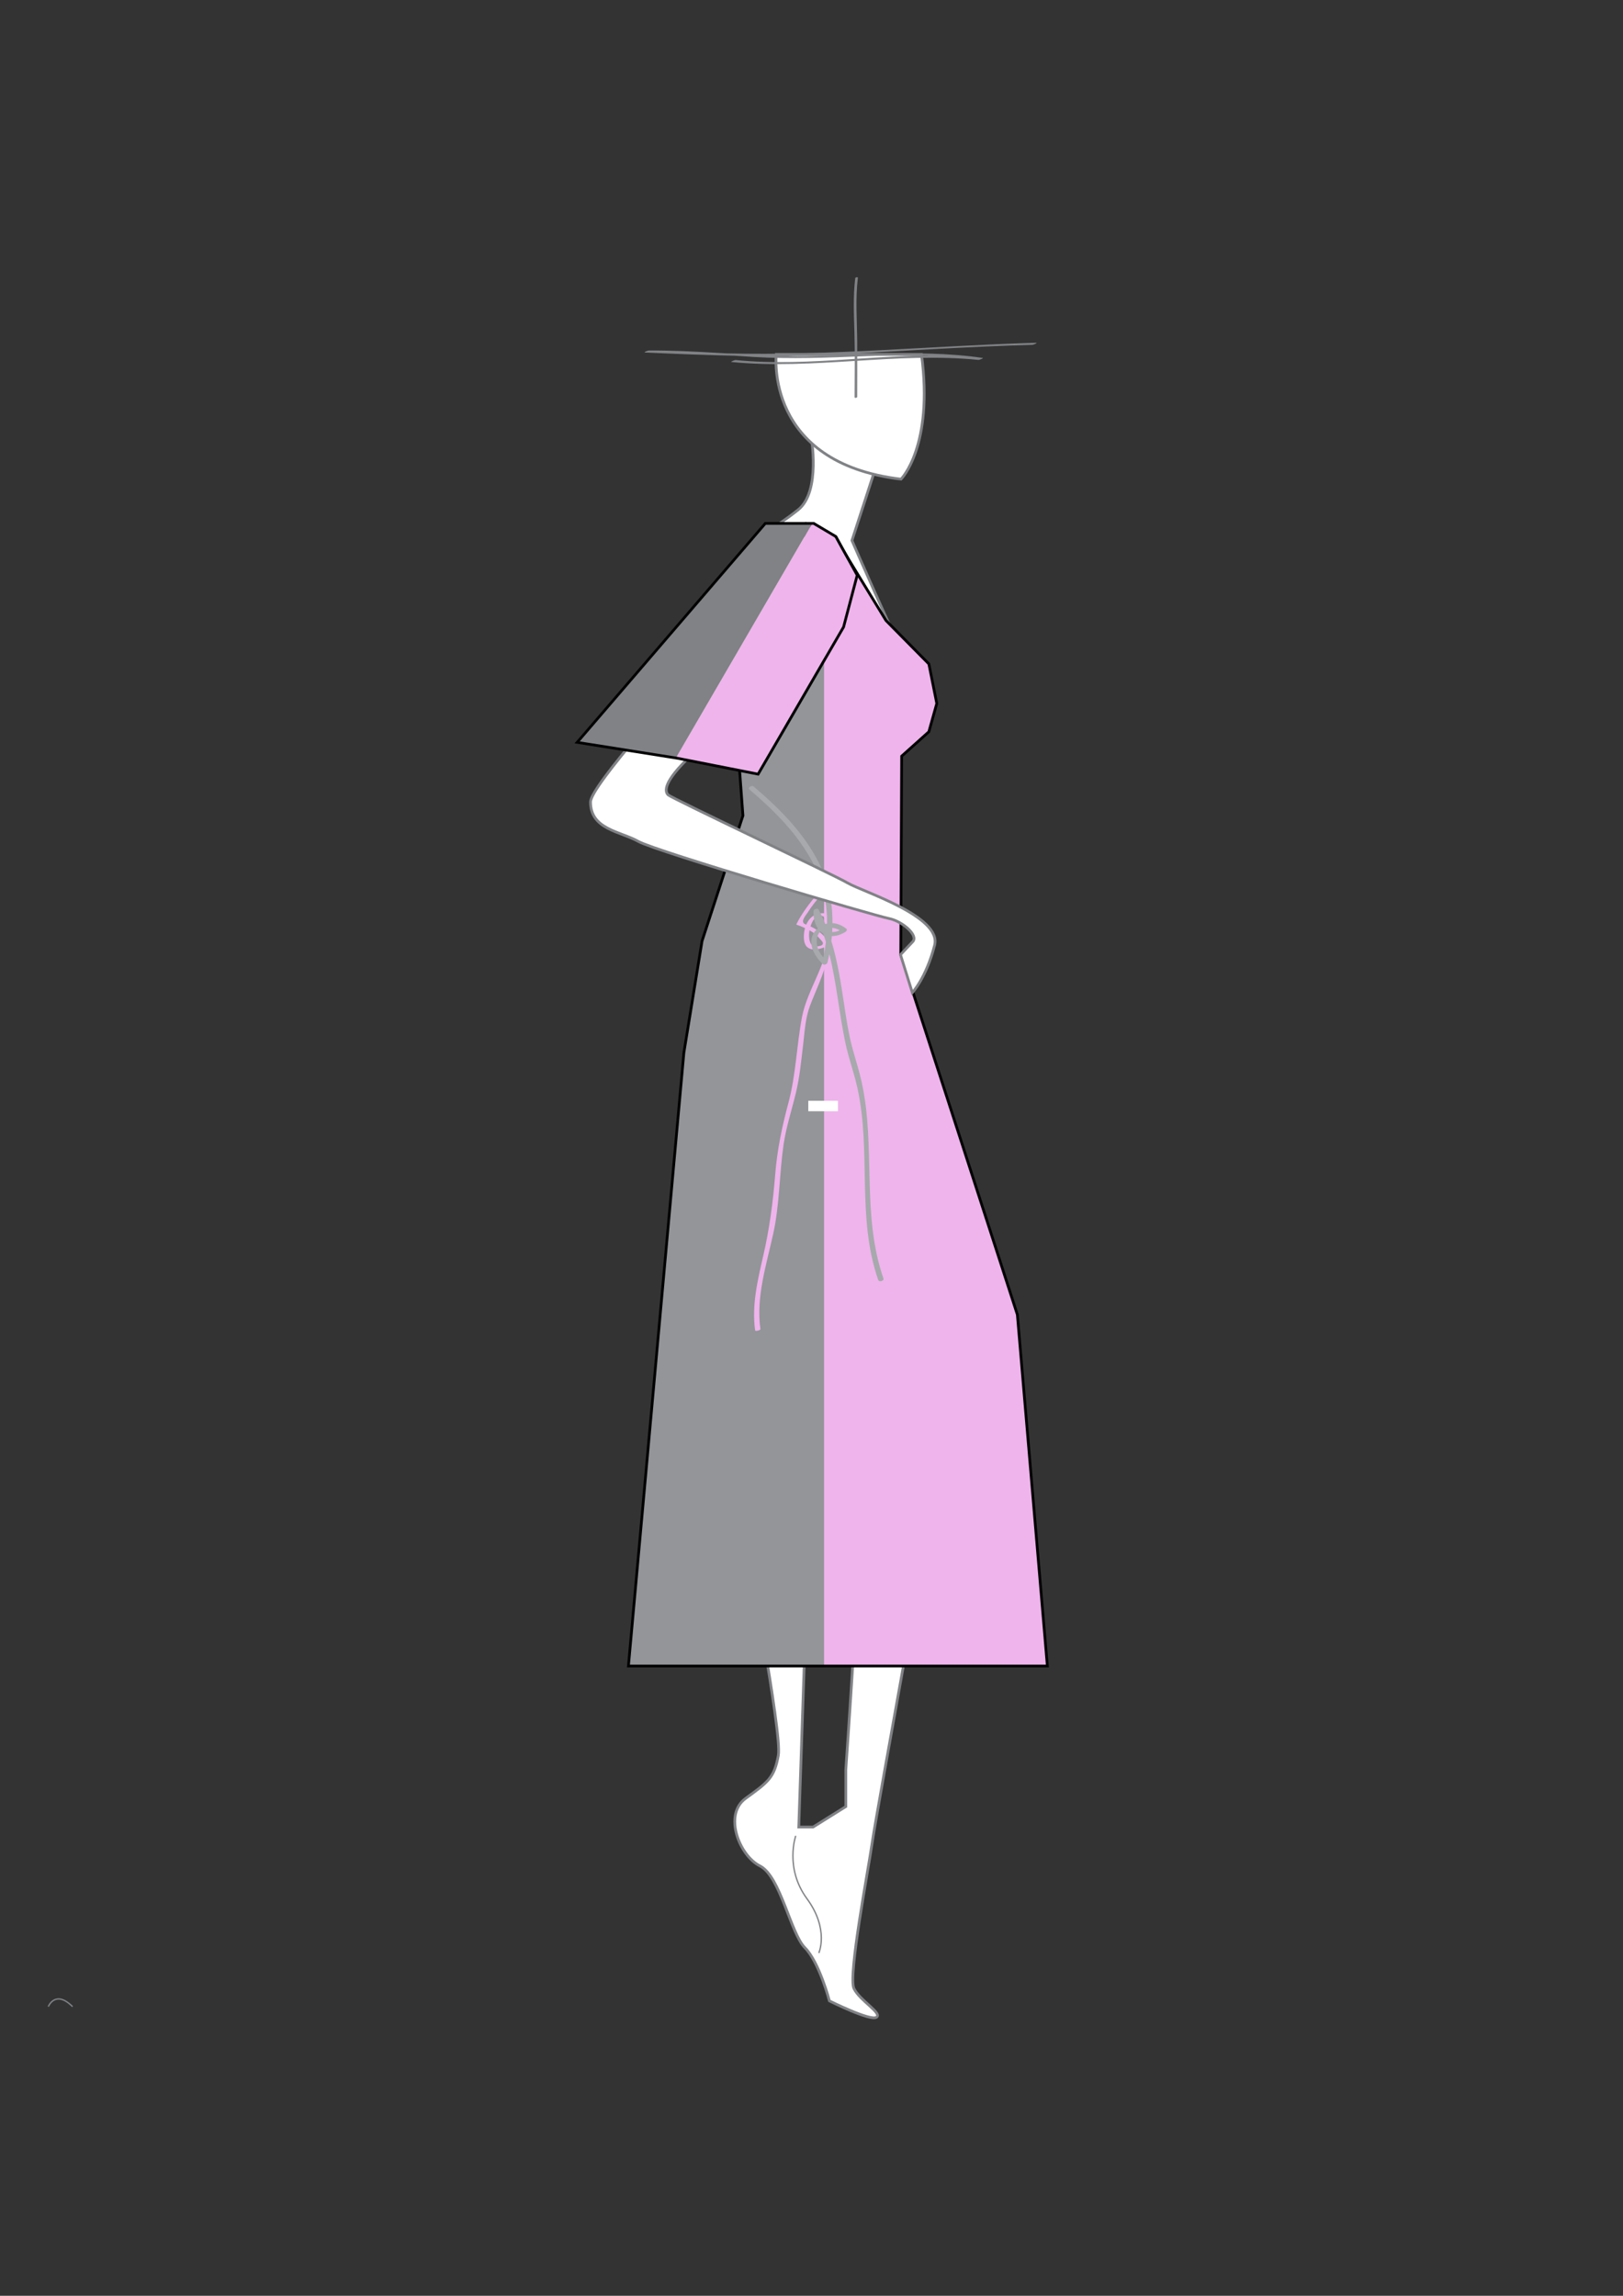
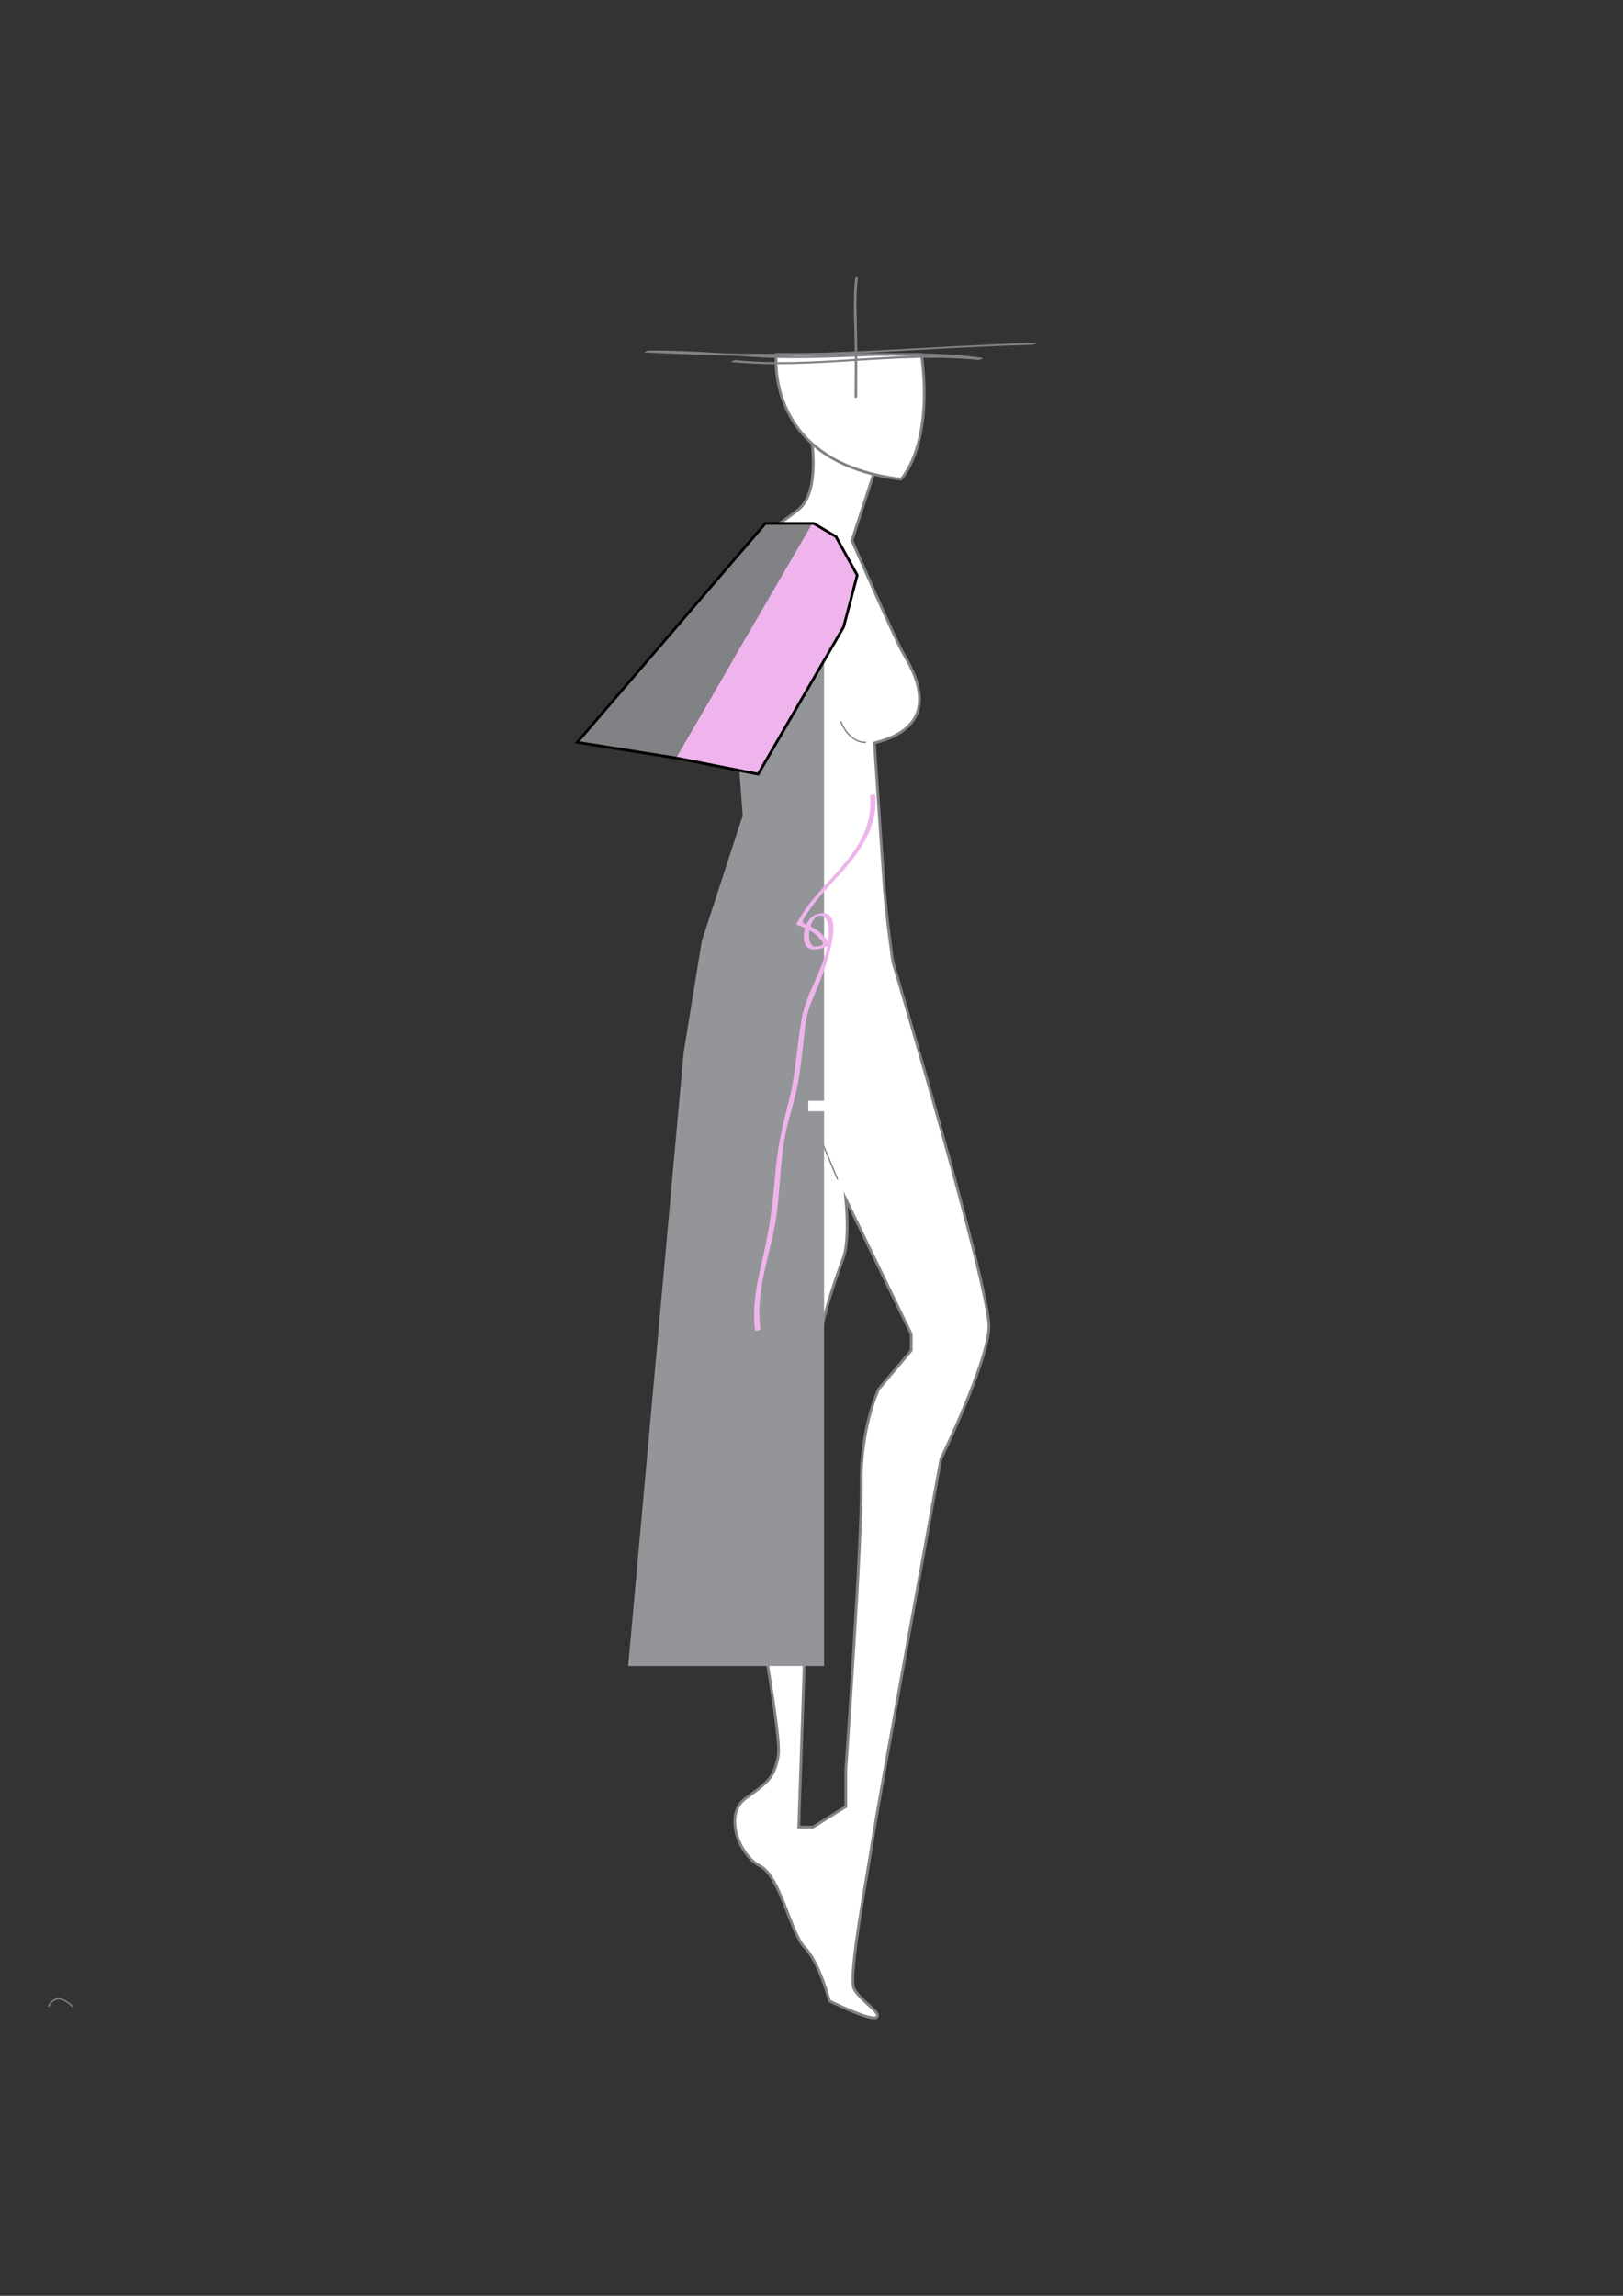
<svg xmlns="http://www.w3.org/2000/svg" version="1.1" id="Layer_1" x="0px" y="0px" width="595.279px" height="841.89px" viewBox="0 0 595.279 841.89" enable-background="new 0 0 595.279 841.89" xml:space="preserve">
  <rect x="0" y="0" width="595.279" height="841.89" fill="#333333" stroke="none" />
  <path fill="none" stroke="#808285" stroke-width="0.5" stroke-miterlimit="10" d="M17.709,735.859c0,0,2.535-6.373,8.908,0" />
  <rect x="-155.456" y="329.668" transform="matrix(-0.545 0.838 -0.838 -0.545 40.079 638.959)" fill="#FFFFFF" width="4.266" height="1.371" />
  <g>
    <path fill="#00AEEF" stroke="#808285" stroke-width="0.5" stroke-miterlimit="10" d="M292.729,135.847" />
    <path fill="#FFFFFF" stroke="#808285" stroke-miterlimit="10" d="M345.104,534.986c0,0,16.871-34.504,17.619-48.004   c0.748-13.502-35.25-134.258-35.25-134.258s-2.252-15.754-3-25.502s-3.752-54.757-3.752-54.757   c27.002-6.752,13.5-27.748,10.502-33.002c-3.002-5.252-18.75-41.251-18.75-41.251l10.5-32.255l-25.502-6   c0,0,3.75,20.255-4.742,27.002c-8.49,6.749-15.844,10.447-15.844,10.447c-11.254,10.503-1.916,46.558-0.416,54.057   c1.502,7.502,10.502,38.255,10.502,43.505c0,5.248-6.004,8.999-9.756,16.5c-3.744,7.502-8.59,9.436-11.814,28.189   c-3.221,18.753,16.316,37.067,16.316,37.067l-1.498,28.501c0,0,3,78.754-5.25,92.256c-8.248,13.502-3,44.254-2.252,57.004   c0.75,12.75,14.254,81.006,12.754,89.258s-3.754,9.75-12,15.75c-8.25,6-2.254,21,5.248,24.754c7.498,3.75,11.252,24.75,16.5,30.002   s9,19.5,9,19.5s15.002,7.502,17.254,6.002s-6-6.002-8.252-10.502c-2.252-4.498,5.25-43.502,6.752-54.002   C321.473,664.748,345.104,534.986,345.104,534.986z M310.221,648.994v13.502l-12.002,7.5h-5.25   c4.639-137.693,4.625-137.688,5.25-158.262c0.752-24.752,9.004-44.25,11.254-51.002c2.246-6.754,0.748-21.004,0.748-21.004   l24,49.506v6l-12,14.25c0,0-6.65,14.248-6.326,34.502C316.221,564.24,310.221,648.994,310.221,648.994z" />
    <line fill="none" stroke="#808285" stroke-width="0.5" stroke-miterlimit="10" x1="284.719" y1="378.649" x2="307.219" y2="432.527" />
-     <path fill="none" stroke="#808285" stroke-width="0.5" stroke-miterlimit="10" d="M291.859,673.214c0,0-4.143,11.785,4.105,23.035   c8.254,11.25,4.363,19.936,4.363,19.936" />
    <path fill="#FFFFFF" stroke="#808285" stroke-miterlimit="10" d="M284.719,129.956c0,0-4.5,39.755,45.754,45.756   c0,0,12.002-12.005,7.502-45.756H284.719z" />
    <g>
      <g>
        <path fill="#808285" d="M268.25,132.745c30.203,2.985,60.385-3.755,90.584-0.771c0.407,0.041,2.096-0.643,1.596-0.716     c-24.658-3.614-49.471-0.153-74.236-0.745c-16.118-0.385-32.073-2.087-48.229-1.98c-0.354,0.002-2.219,0.701-1.266,0.743     c23.219,1.028,46.495,1.947,69.727,0.735c24.092-1.257,48.123-2.886,72.246-3.568c0.375-0.011,2.184-0.769,1.266-0.743     c-37.883,1.071-75.633,4.855-113.549,3.882c-6.348-0.163-12.691-0.396-19.037-0.649c-1.84-0.073-3.68-0.152-5.52-0.23     c-0.715-0.031-5.998,0.57-1.338,0.554c3.649-0.012,7.301,0.033,10.95,0.121c8.438,0.202,16.826,1.043,25.248,1.541     c13.453,0.795,26.853,0.26,40.301-0.289c7.672-0.313,15.345-0.475,23.021-0.284c4.395,0.109,8.778,0.43,13.149,0.882     c0.632,0.074,1.263,0.148,1.894,0.222c1.24,0.47,2.408,0.345,3.506-0.375c-1.922-0.19-3.852-0.304-5.779-0.417     c-27.678-1.639-55.262,4.108-82.938,1.374C269.404,131.985,267.789,132.699,268.25,132.745L268.25,132.745z" />
      </g>
    </g>
    <path fill="none" stroke="#808285" stroke-width="0.5" stroke-miterlimit="10" d="M317.605,272.206c0,0-5.75,0.814-9.287-7.736" />
    <g>
      <g>
        <path fill="#808285" d="M313.68,101.997c-0.812,6.683-0.478,13.357-0.289,20.067c0.221,7.858,0.049,15.744,0.049,23.605     c0,0.414,0.967,0.209,0.967-0.117c0-6.72,0.051-13.442,0-20.163c-0.061-7.85-0.709-15.688,0.24-23.509     C314.695,101.483,313.721,101.66,313.68,101.997L313.68,101.997z" />
      </g>
    </g>
  </g>
-   <polygon fill="#EFB4EC" points="384.043,610.945 373.043,482.093 330.282,350.087 330.607,277.286 340.581,268.349 343.49,257.962   340.581,243.469 324.863,227.556 306.049,196.768 301.898,194.923 301.898,610.945 " />
  <polygon fill="#939598" points="266.99,226.093 272.395,299.093 257.395,345.093 250.736,386.008 230.395,610.945 302.25,610.945   302.25,194.923 295.531,191.937 " />
-   <polygon fill="none" stroke="#000000" stroke-miterlimit="10" points="373.143,482.093 330.383,350.087 330.706,277.286   340.682,268.349 343.59,257.962 340.682,243.469 324.965,227.556 306.148,196.768 302.35,195.079 302.35,194.923 295.631,191.937   267.092,226.093 272.494,299.093 257.494,345.093 250.836,386.008 230.494,610.945 301.998,610.945 302.35,610.945 384.143,610.945   " />
  <g>
    <g>
      <path fill="#EFB4EC" d="M319.119,292.018c1.866,20.619-18.868,30.536-27.021,46.911c-0.033,0.062-0.02,0.111,0.04,0.148    c1.818,0.649,3.521,1.383,5.207,2.326c0.755,0.453,1.464,0.967,2.13,1.542c0.553,0.593,1.105,1.187,1.658,1.78    c1.476,1.533,0.608,2.331-2.601,2.393c-1.786-0.821-1.861-3.438-1.753-5.068c0.14-2.077,1.76-7.235,4.839-6.132    c1.982,0.711,2.264,3.473,2.324,5.218c0.403,11.371-7.751,21.101-9.798,31.884c-1.98,10.44-2.209,21.107-4.971,31.414    c-2.354,8.776-4.126,17.214-4.852,26.298c-0.814,10.229-2.099,19.896-4.409,29.912c-2.05,8.883-4.241,18.104-2.942,27.256    c0.051,0.357,1.999-0.045,1.932-0.518c-1.669-11.766,2.215-23.617,4.709-35.002c2.355-10.75,2.202-21.703,3.772-32.559    c0.945-6.538,3.008-12.68,4.537-19.068c1.383-5.778,1.948-11.754,2.648-17.642c0.558-4.677,0.794-9.718,2.466-14.154    c1.063-2.825,2.284-5.593,3.406-8.395c1.527-3.812,11.566-29.295-0.987-25.25c-3.718,1.197-5.065,6.344-4.502,9.76    c0.764,4.627,6.088,3.076,8.917,1.691c0.07-0.035,0.486-0.215,0.414-0.369c-1.199-2.512-2.809-4.112-5.116-5.639    c-1.173-0.776-2.52-1.296-3.812-1.827c-2.029-0.834,0.229-3.264,0.815-4.193c3.188-5.044,7.53-9.333,11.521-13.731    c7.604-8.38,14.43-17.623,13.354-29.504C321.021,291.167,319.074,291.522,319.119,292.018L319.119,292.018z" />
    </g>
  </g>
  <g>
    <g>
-       <path fill="#A7A9AC" d="M274.934,289.569c9.152,7.802,17.762,16.358,23.366,27.122c5.896,11.324,6.154,24.138,3.249,36.342    c0.573-0.214,1.146-0.429,1.721-0.643c-2.298-2.138-3.795-4.281-3.706-7.465c0.145-5.188,6.003-5.786,9.339-3.218    c0.101-0.4,0.198-0.8,0.298-1.2c-6.062,3.729-9.109-1.393-8.847-6.554c-0.621,0.167-1.242,0.333-1.862,0.499    c5.133,9.781,7.053,20.552,8.724,31.359c0.853,5.511,1.683,11.02,2.819,16.481c1.167,5.601,3.165,10.961,4.411,16.541    c5.212,23.34-0.346,47.532,7.657,70.522c0.326,0.938,2.253,0.404,1.932-0.518c-8.159-23.445-2.712-48.377-8.044-72.256    c-1.236-5.54-3.203-10.867-4.363-16.441c-1.139-5.456-1.885-10.992-2.735-16.497c-1.608-10.402-3.71-20.676-8.639-30.068    c-0.367-0.699-1.826-0.229-1.863,0.499c-0.37,7.271,5.147,11.691,11.691,7.667c0.415-0.255,0.813-0.802,0.299-1.2    c-3.474-2.671-7.628-2.868-10.856,0.308c-4.063,3.999-1.128,9.542,2.271,12.706c0.555,0.516,1.568-0.009,1.721-0.643    c2.871-12.065,2.662-24.63-2.882-35.936c-5.598-11.415-14.653-20.415-24.222-28.572    C275.705,287.803,274.056,288.82,274.934,289.569L274.934,289.569z" />
-     </g>
+       </g>
  </g>
  <g>
-     <path fill="#FFFFFF" stroke="#808285" stroke-miterlimit="10" d="M281.162,199.859c0,0-6.746,2.999-9.273,20.26   c-1.033,7.069-12.756,18.459-18.971,27.576c-1.914,2.805-36.314,40.427-36.332,46.401c-0.031,10.069,11.008,10.781,17.51,14.446   c6.506,3.664,86.938,27.312,91.858,28.256c4.92,0.941,11.015,6.197,8.822,8.519c-2.19,2.317-4.494,4.77-4.494,4.77l4.34,13.939   c0,0,5.101-5.485,8.168-17.399c2.726-10.589-26.416-19.626-31.764-22.763c-5.35-3.132-64.688-31.123-65.987-32.393   c-1.302-1.264-1.754-4.815,8.315-14.32c8.789-8.3,45.744-47.392,49.465-52.655c3.728-5.269,8.074-10.895,5.252-18.821   c-1.514-4.26-5.893-7.758-12.694-9.195C288.293,194.984,281.162,199.859,281.162,199.859z" />
    <polygon fill="#EFB4EC" points="247.857,278.042 277.518,283.888 308.857,229.937 313.857,210.937 306.049,196.768    297.904,191.937  " />
    <polygon fill="#808285" points="297.904,191.937 280.15,191.937 211.137,272.227 247.857,278.042  " />
  </g>
  <polygon fill="none" stroke="#000000" stroke-miterlimit="10" points="306.592,196.768 298.449,191.937 280.693,191.937   211.68,272.227 248.4,278.042 278.062,283.888 309.402,229.937 314.402,210.937 " />
  <rect x="296.465" y="403.673" fill="#FFFFFF" width="10.866" height="3.831" />
  <rect x="0" fill="none" width="595.278" height="841.89" />
</svg>